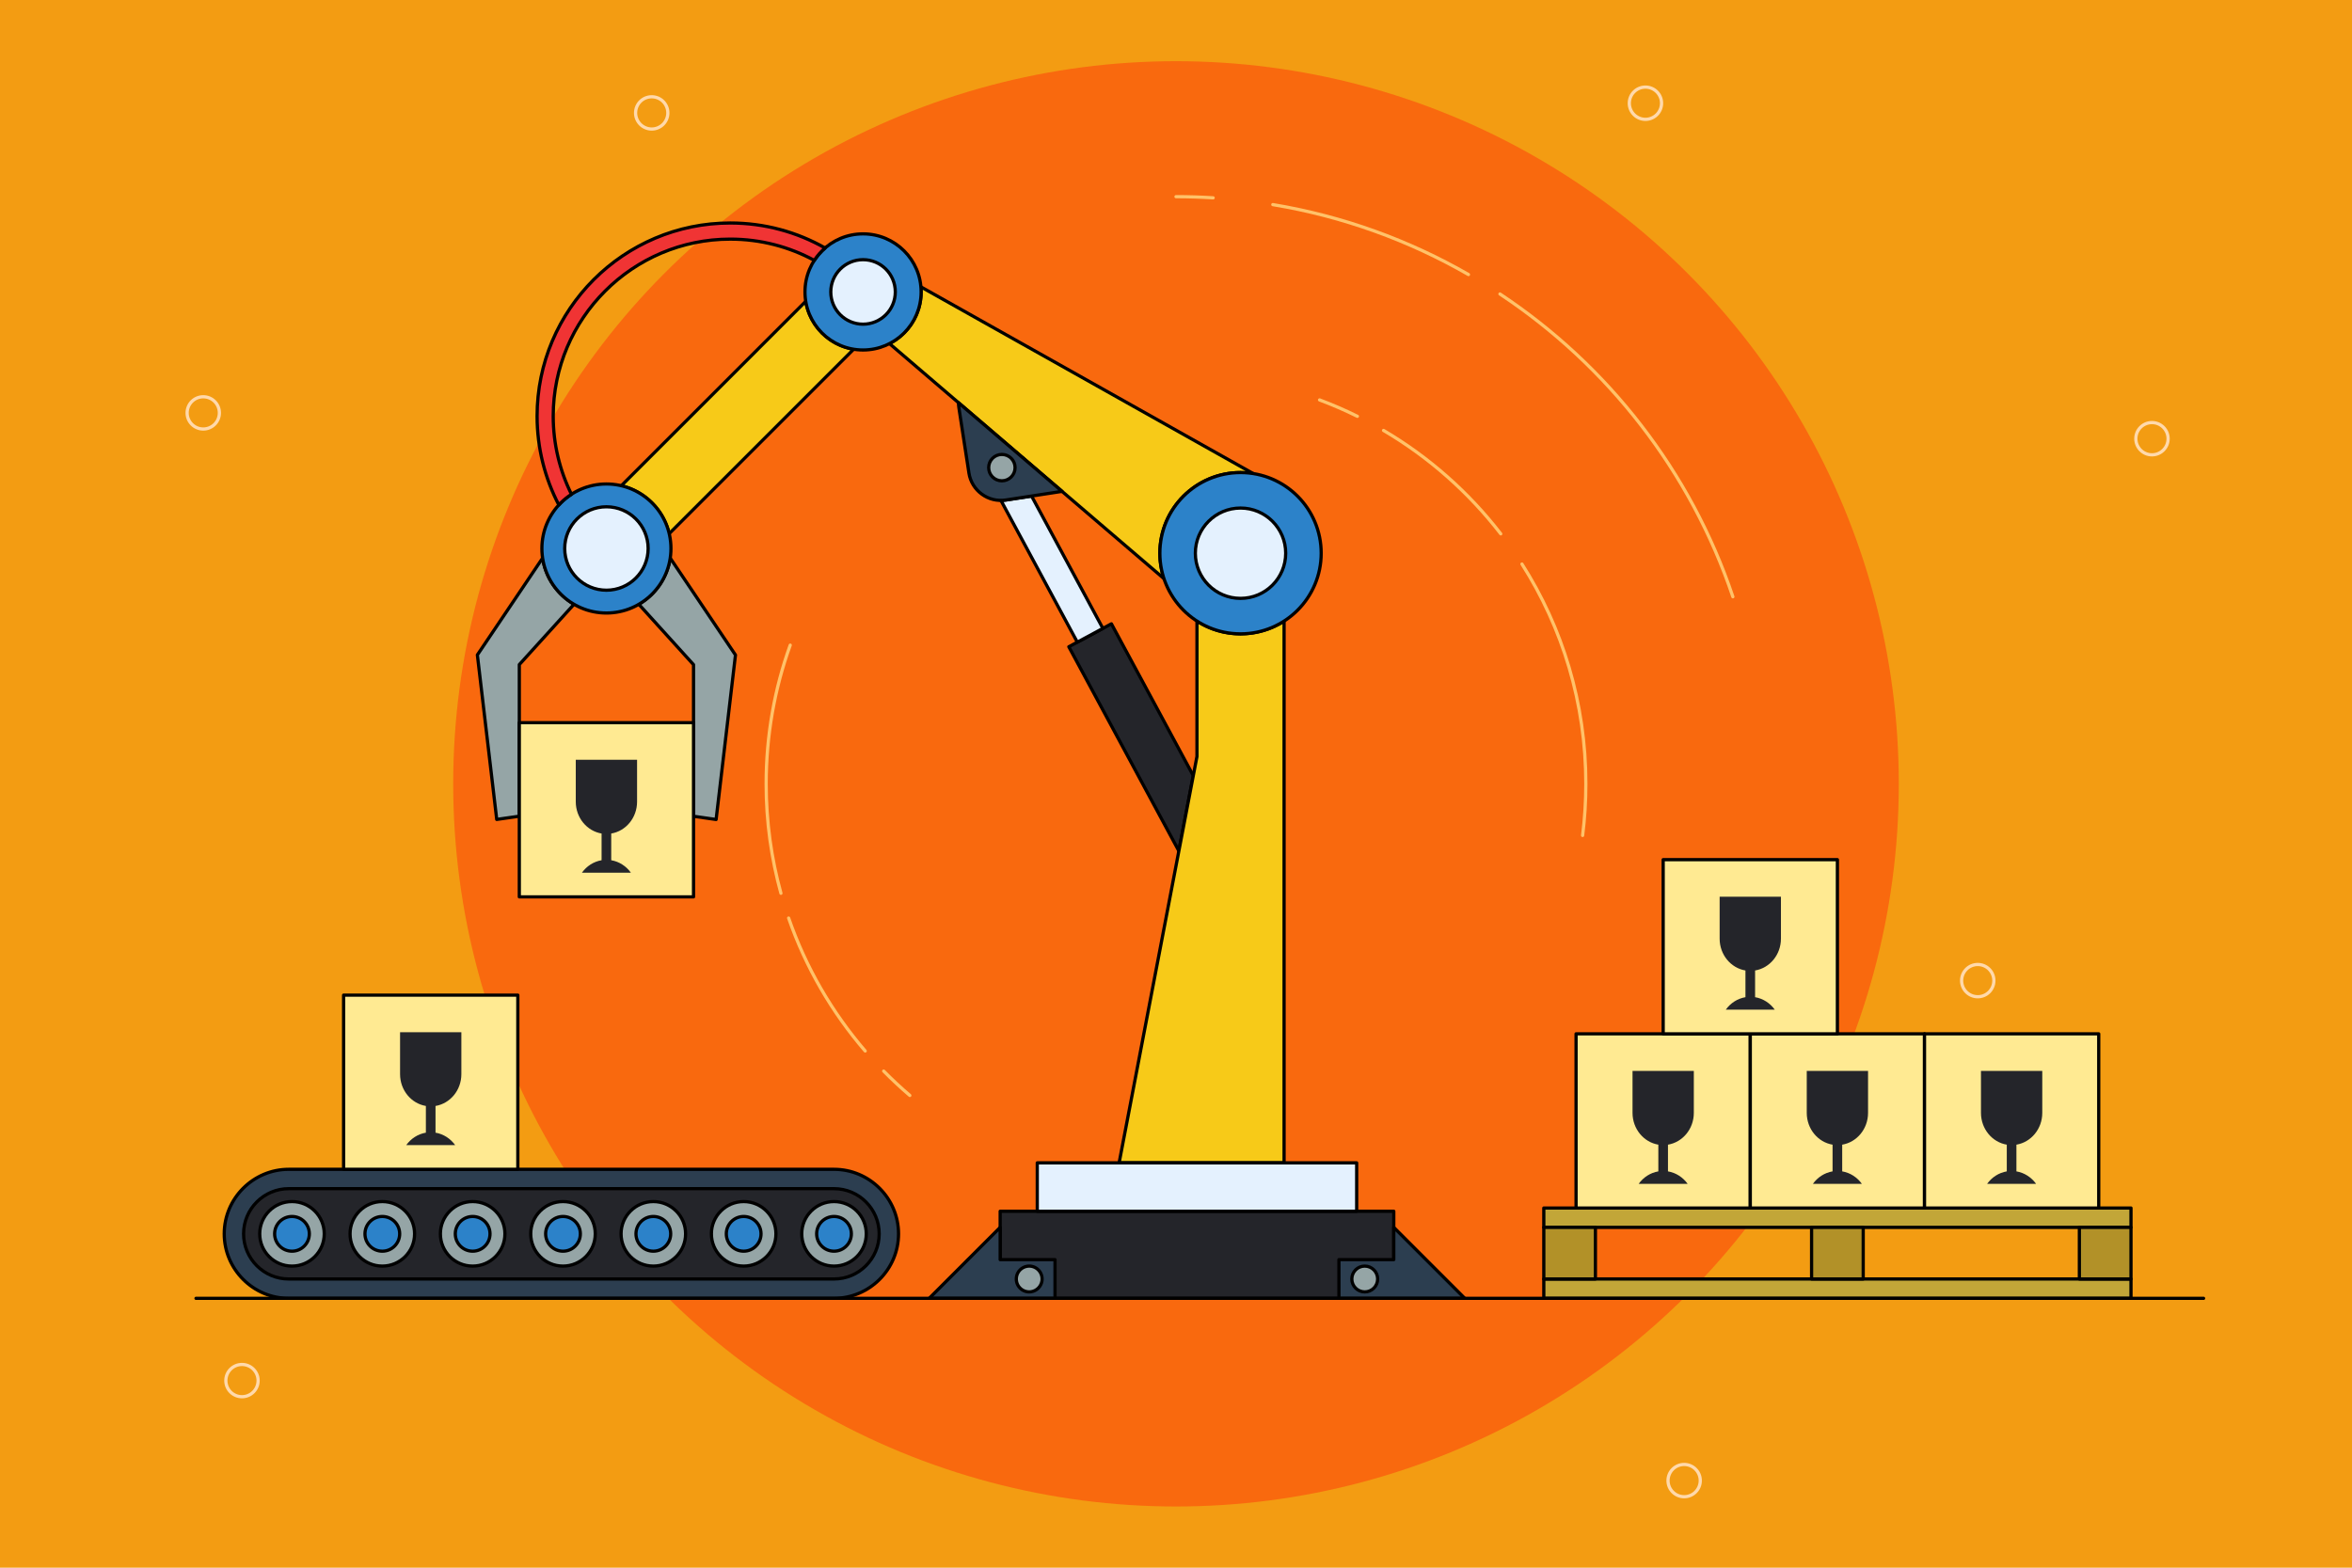
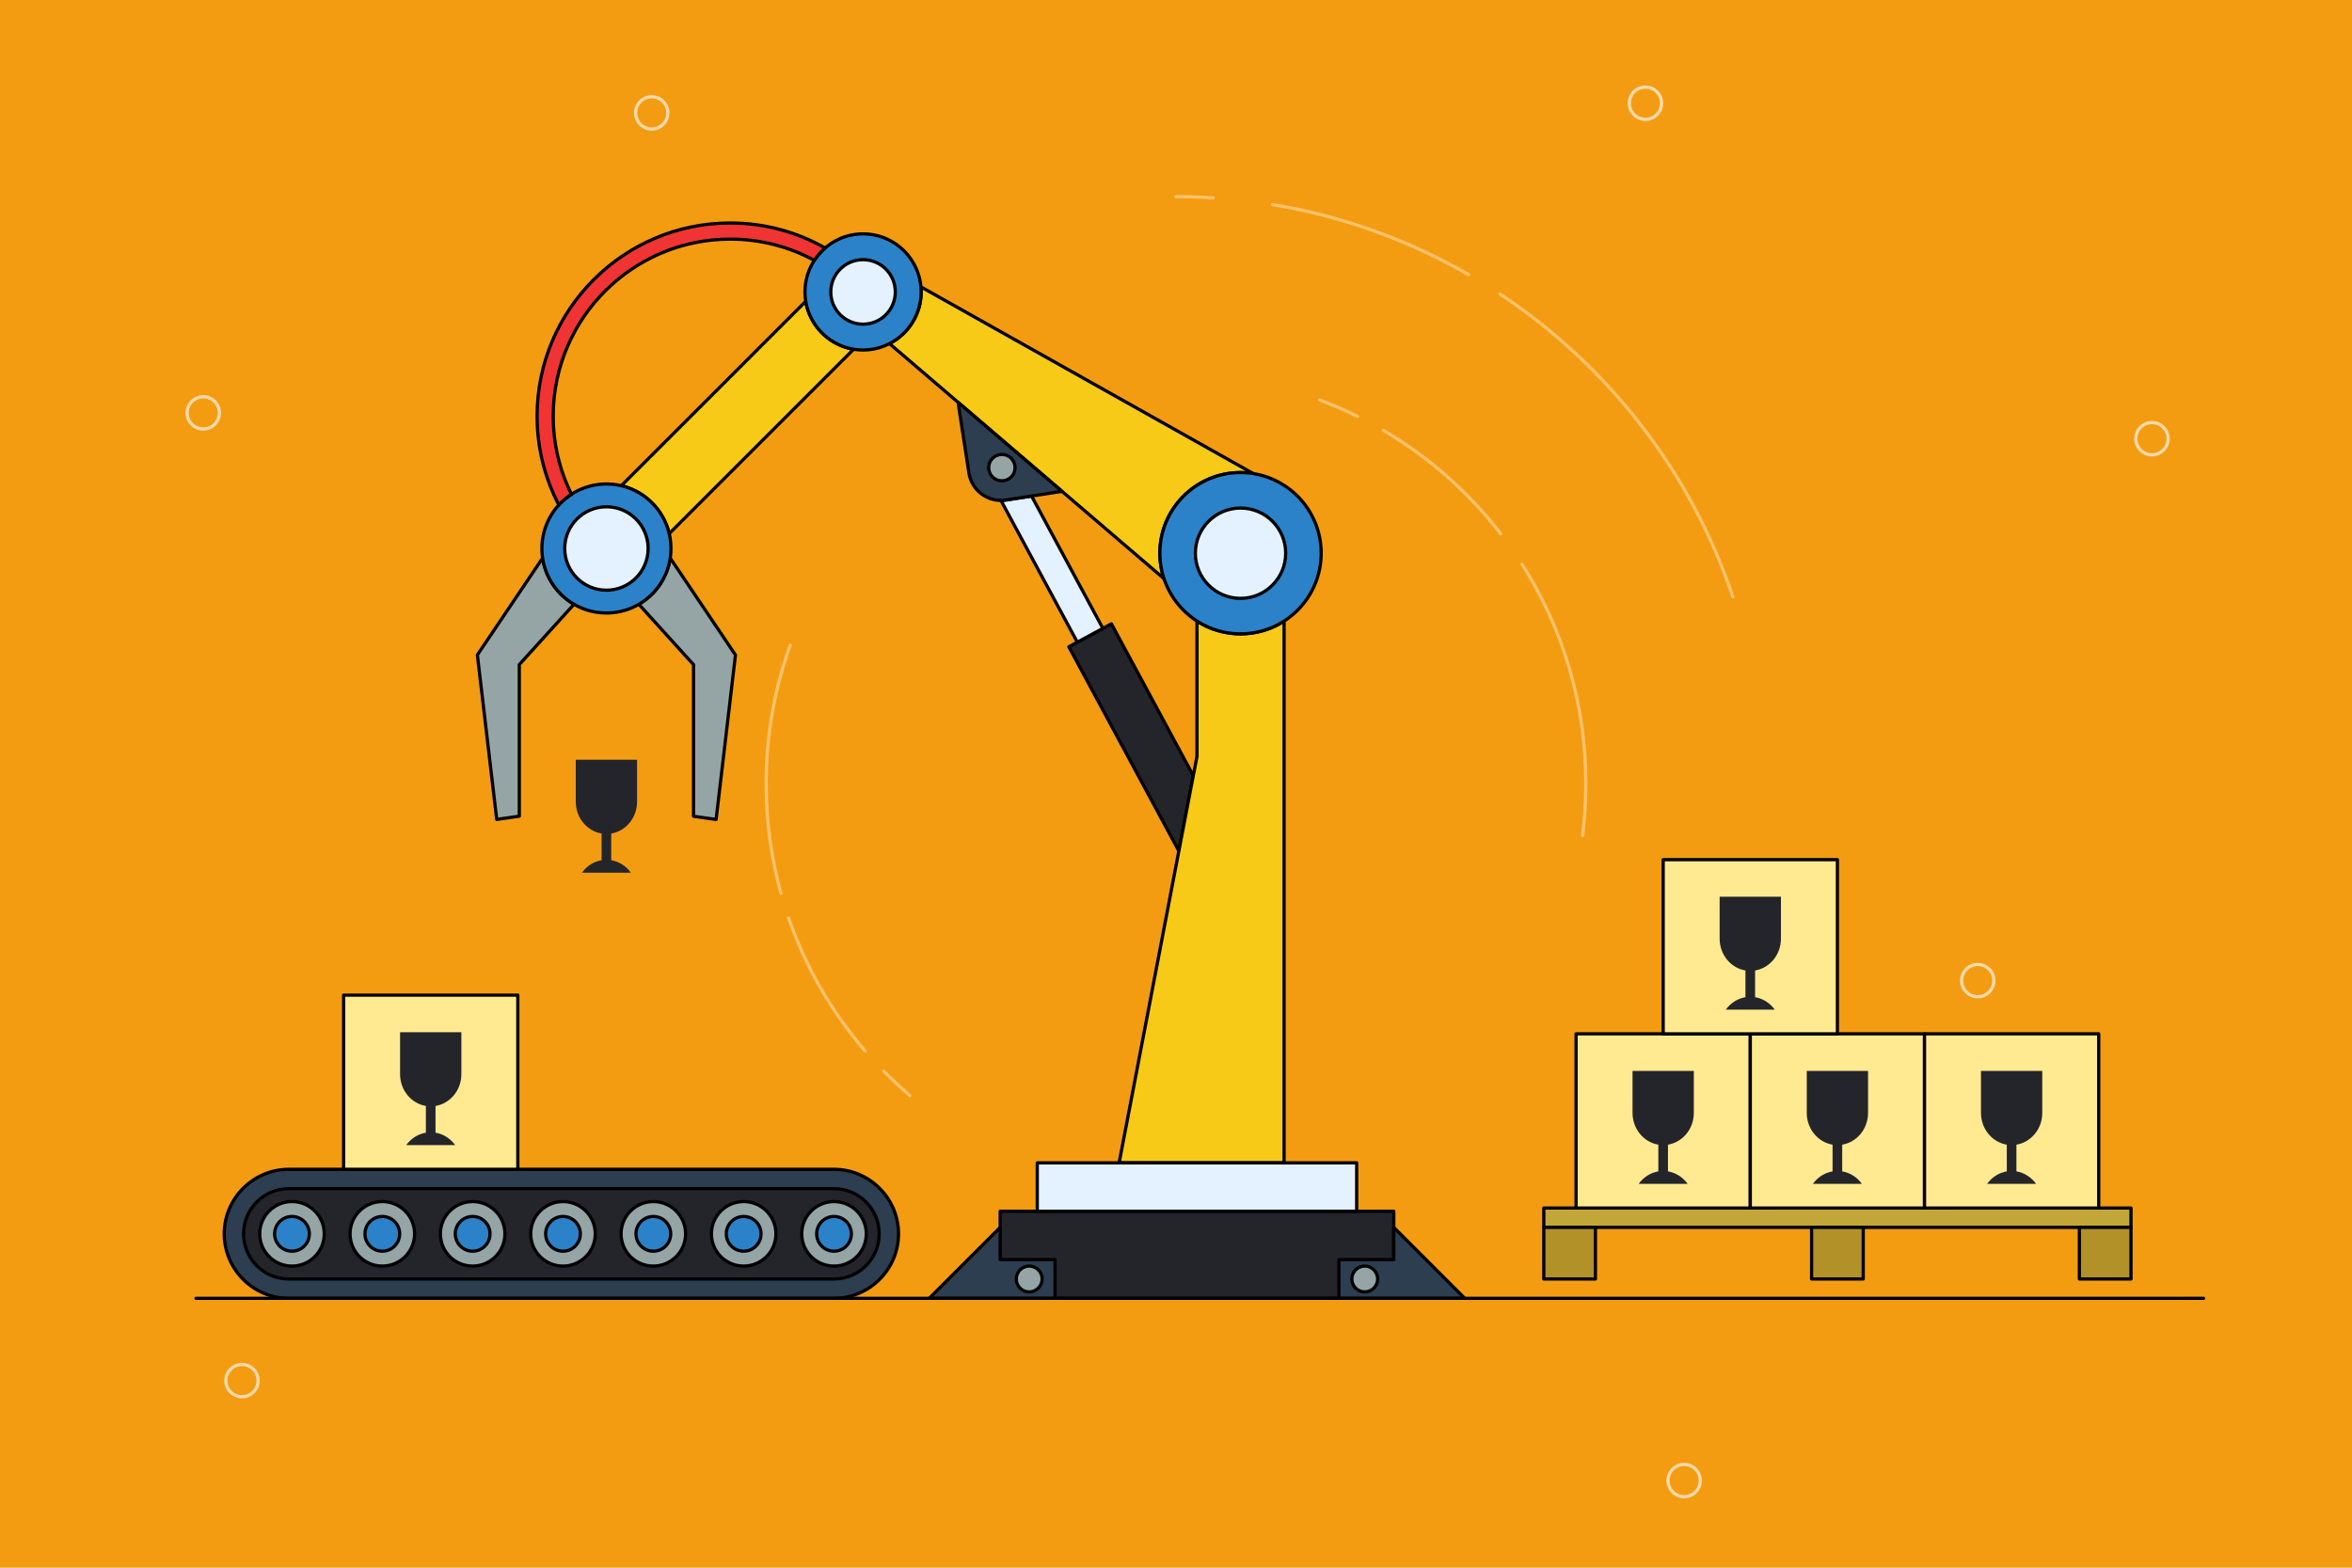
<svg xmlns="http://www.w3.org/2000/svg" version="1.2" baseProfile="tiny" id="Layer_1" x="0px" y="0px" viewBox="0 0 729 486" overflow="scroll" xml:space="preserve">
  <rect x="-20" y="-20" fill="#F39C12" width="769" height="526" />
-   <circle fill="#F9690E" cx="364.5" cy="243" r="224.03" />
  <g>
    <rect x="310" y="375.5" fill="#24252A" stroke="#000000" stroke-linecap="round" stroke-linejoin="round" stroke-miterlimit="10" width="122" height="27" />
    <g>
      <polygon fill="#24252A" stroke="#000000" stroke-linecap="round" stroke-linejoin="round" stroke-miterlimit="10" points="    369.86,240.48 344.48,193.39 331.28,200.5 365.39,263.82   " />
      <g>
        <path fill="#E4F1FE" stroke="#000000" stroke-linecap="round" stroke-linejoin="round" stroke-miterlimit="10" d="M319.74,153.79     l-8.01,1.23c-0.5,0.08-1,0.1-1.5,0.1l23.68,43.96l7.92-4.27L319.74,153.79z" />
      </g>
    </g>
    <path fill="#F7CA18" stroke="#000000" stroke-linecap="round" stroke-linejoin="round" stroke-miterlimit="10" d="M398,360.5   V192.54c-3.89,2.5-8.53,3.96-13.5,3.96c-4.97,0-9.61-1.46-13.5-3.96v41.96l-24.13,126H398z" />
    <rect x="321.5" y="360.5" fill="#E4F1FE" stroke="#000000" stroke-linecap="round" stroke-linejoin="round" stroke-miterlimit="10" width="99" height="15" />
    <path fill="#F7CA18" stroke="#000000" stroke-linecap="round" stroke-linejoin="round" stroke-miterlimit="10" d="M359.5,171.5   c0-13.81,11.19-25,25-25c1.34,0,2.65,0.11,3.93,0.31L285.42,88.93c0.04,0.52,0.08,1.04,0.08,1.57c0,6.99-3.99,13.03-9.81,16.02   l85.09,72.87C359.95,176.91,359.5,174.26,359.5,171.5z" />
    <circle fill="#2C82C9" stroke="#000000" stroke-linecap="round" stroke-linejoin="round" stroke-miterlimit="10" cx="384.5" cy="171.5" r="25" />
    <circle fill="#E4F1FE" stroke="#000000" stroke-linecap="round" stroke-linejoin="round" stroke-miterlimit="10" cx="384.5" cy="171.5" r="14" />
    <g>
      <path fill="#95A5A6" stroke="#000000" stroke-linecap="round" stroke-linejoin="round" stroke-miterlimit="10" d="M177.92,187.32    c-5.14-2.99-8.82-8.21-9.72-14.34l-20.24,30.05l6,51l7-1l0-47L177.92,187.32z" />
      <path fill="#95A5A6" stroke="#000000" stroke-linecap="round" stroke-linejoin="round" stroke-miterlimit="10" d="M207.72,172.99    c-0.91,6.13-4.58,11.34-9.72,14.34l16.96,18.72v47l7,1l6-51L207.72,172.99z" />
      <path fill="#F7CA18" stroke="#000000" stroke-linecap="round" stroke-linejoin="round" stroke-miterlimit="10" d="M249.75,93.4    l-57.2,57.2c7.35,1.73,13.12,7.5,14.85,14.85l57.2-57.2C256.99,107.01,250.99,101.01,249.75,93.4z" />
      <circle fill="#2C82C9" stroke="#000000" stroke-linecap="round" stroke-linejoin="round" stroke-miterlimit="10" cx="187.96" cy="170.04" r="20" />
      <circle fill="#E4F1FE" stroke="#000000" stroke-linecap="round" stroke-linejoin="round" stroke-miterlimit="10" cx="187.96" cy="170.04" r="12.93" />
      <g>
-         <rect x="160.96" y="224.04" fill="#FFEA92" stroke="#000000" stroke-linecap="round" stroke-linejoin="round" stroke-miterlimit="10" width="54" height="54" />
        <path fill="#24252A" d="M197.46,248.54v-13l-19,0v13c0,4.98,3.47,9.1,8,9.86v8.28c-2.48,0.42-4.64,1.84-6.09,3.86l15.17,0     c-1.45-2.02-3.61-3.44-6.09-3.86l0-8.28C193.99,257.65,197.46,253.52,197.46,248.54z" />
      </g>
    </g>
    <circle fill="#2C82C9" stroke="#000000" stroke-linecap="round" stroke-linejoin="round" stroke-miterlimit="10" cx="267.5" cy="90.5" r="18" />
    <circle fill="#E4F1FE" stroke="#000000" stroke-linecap="round" stroke-linejoin="round" stroke-miterlimit="10" cx="267.5" cy="90.5" r="10" />
    <g>
      <polygon fill="#2C3E50" stroke="#000000" stroke-linecap="round" stroke-linejoin="round" stroke-miterlimit="10" points="    310,390.5 310,380.5 288,402.5 310,402.5 327,402.5 327,390.5   " />
      <path fill="#95A5A6" stroke="#000000" stroke-linecap="round" stroke-linejoin="round" stroke-miterlimit="10" d="M315.05,395.87    c-0.41,2.7,1.88,5,4.58,4.58c1.68-0.26,3.06-1.63,3.32-3.32c0.41-2.7-1.88-5-4.58-4.58C316.68,392.81,315.31,394.18,315.05,395.87    z" />
    </g>
    <g>
      <polygon fill="#2C3E50" stroke="#000000" stroke-linecap="round" stroke-linejoin="round" stroke-miterlimit="10" points="    432,390.5 432,380.5 454,402.5 432,402.5 415,402.5 415,390.5   " />
      <circle fill="#95A5A6" stroke="#000000" stroke-linecap="round" stroke-linejoin="round" stroke-miterlimit="10" cx="423" cy="396.5" r="4" />
    </g>
    <path fill="#2C3E50" stroke="#000000" stroke-linecap="round" stroke-linejoin="round" stroke-miterlimit="10" d="M297.08,124.84   c0.01,0.49,0.04,1.01,0.13,1.57l3.11,20.24c0.84,5.44,5.97,9.2,11.4,8.36l17.46-2.68L297.08,124.84z" />
    <circle fill="#95A5A6" stroke="#000000" stroke-linecap="round" stroke-linejoin="round" stroke-miterlimit="10" cx="310.53" cy="144.97" r="4.09" />
    <g>
      <path fill="#F03434" stroke="#000000" stroke-linecap="round" stroke-linejoin="round" stroke-miterlimit="10" d="M173.82,155.9    c1.03-1.03,2.14-1.91,3.31-2.66c-3.62-7.31-5.66-15.54-5.66-24.24c0-30.26,24.62-54.87,54.87-54.87c9.43,0,18.3,2.39,26.06,6.59    c0.93-1.44,2.06-2.73,3.35-3.84c-8.69-4.93-18.73-7.75-29.41-7.75c-33.01,0-59.87,26.86-59.87,59.87c0,9.94,2.45,19.31,6.75,27.56    C173.42,156.34,173.6,156.11,173.82,155.9z" />
    </g>
  </g>
  <g>
    <g>
      <path fill="#2C3E50" stroke="#000000" stroke-linecap="round" stroke-linejoin="round" stroke-miterlimit="10" d="M278.5,382.5    c0,11-9,20-20,20h-169c-11,0-20-9-20-20l0,0c0-11,9-20,20-20h169C269.5,362.5,278.5,371.5,278.5,382.5L278.5,382.5z" />
      <path fill="#24252A" stroke="#000000" stroke-linecap="round" stroke-linejoin="round" stroke-miterlimit="10" d="M89.5,396.5    c-7.72,0-14-6.28-14-14s6.28-14,14-14h169c7.72,0,14,6.28,14,14s-6.28,14-14,14H89.5z" />
    </g>
    <g>
      <rect x="106.5" y="308.5" fill="#FFEA92" stroke="#000000" stroke-linecap="round" stroke-linejoin="round" stroke-miterlimit="10" width="54" height="54" />
      <path fill="#24252A" d="M143,333v-13h-19v13c0,4.98,3.47,9.1,8,9.86v8.28c-2.48,0.42-4.64,1.84-6.09,3.86h15.17    c-1.45-2.02-3.61-3.44-6.09-3.86v-8.28C139.53,342.1,143,337.98,143,333z" />
    </g>
    <g>
      <circle fill="#95A5A6" stroke="#000000" stroke-linecap="round" stroke-linejoin="round" stroke-miterlimit="10" cx="90.5" cy="382.5" r="10" />
      <circle fill="#2C82C9" stroke="#000000" stroke-linecap="round" stroke-linejoin="round" stroke-miterlimit="10" cx="90.5" cy="382.5" r="5.38" />
    </g>
    <g>
      <circle fill="#95A5A6" stroke="#000000" stroke-linecap="round" stroke-linejoin="round" stroke-miterlimit="10" cx="118.5" cy="382.5" r="10" />
      <circle fill="#2C82C9" stroke="#000000" stroke-linecap="round" stroke-linejoin="round" stroke-miterlimit="10" cx="118.5" cy="382.5" r="5.38" />
    </g>
    <g>
      <circle fill="#95A5A6" stroke="#000000" stroke-linecap="round" stroke-linejoin="round" stroke-miterlimit="10" cx="146.5" cy="382.5" r="10" />
      <circle fill="#2C82C9" stroke="#000000" stroke-linecap="round" stroke-linejoin="round" stroke-miterlimit="10" cx="146.5" cy="382.5" r="5.38" />
    </g>
    <g>
      <circle fill="#95A5A6" stroke="#000000" stroke-linecap="round" stroke-linejoin="round" stroke-miterlimit="10" cx="174.5" cy="382.5" r="10" />
      <circle fill="#2C82C9" stroke="#000000" stroke-linecap="round" stroke-linejoin="round" stroke-miterlimit="10" cx="174.5" cy="382.5" r="5.38" />
    </g>
    <g>
      <circle fill="#95A5A6" stroke="#000000" stroke-linecap="round" stroke-linejoin="round" stroke-miterlimit="10" cx="202.5" cy="382.5" r="10" />
      <circle fill="#2C82C9" stroke="#000000" stroke-linecap="round" stroke-linejoin="round" stroke-miterlimit="10" cx="202.5" cy="382.5" r="5.38" />
    </g>
    <g>
      <circle fill="#95A5A6" stroke="#000000" stroke-linecap="round" stroke-linejoin="round" stroke-miterlimit="10" cx="230.5" cy="382.5" r="10" />
      <circle fill="#2C82C9" stroke="#000000" stroke-linecap="round" stroke-linejoin="round" stroke-miterlimit="10" cx="230.5" cy="382.5" r="5.38" />
    </g>
    <g>
      <circle fill="#95A5A6" stroke="#000000" stroke-linecap="round" stroke-linejoin="round" stroke-miterlimit="10" cx="258.5" cy="382.5" r="10" />
      <circle fill="#2C82C9" stroke="#000000" stroke-linecap="round" stroke-linejoin="round" stroke-miterlimit="10" cx="258.5" cy="382.5" r="5.38" />
    </g>
  </g>
  <g>
-     <rect x="478.5" y="396.5" fill="#C2A638" stroke="#000000" stroke-linecap="round" stroke-linejoin="round" stroke-miterlimit="10" width="182" height="6" />
    <rect x="478.5" y="374.5" fill="#C2A638" stroke="#000000" stroke-linecap="round" stroke-linejoin="round" stroke-miterlimit="10" width="182" height="6" />
    <rect x="478.5" y="380.5" fill="#B29128" stroke="#000000" stroke-linecap="round" stroke-linejoin="round" stroke-miterlimit="10" width="16" height="16" />
    <rect x="644.5" y="380.5" fill="#B29128" stroke="#000000" stroke-linecap="round" stroke-linejoin="round" stroke-miterlimit="10" width="16" height="16" />
    <rect x="561.5" y="380.5" fill="#B29128" stroke="#000000" stroke-linecap="round" stroke-linejoin="round" stroke-miterlimit="10" width="16" height="16" />
    <g>
      <g>
        <rect x="488.5" y="320.5" fill="#FFEA92" stroke="#000000" stroke-linecap="round" stroke-linejoin="round" stroke-miterlimit="10" width="54" height="54" />
        <path fill="#24252A" d="M525,345v-13h-19v13c0,4.98,3.47,9.1,8,9.86v8.28c-2.48,0.42-4.64,1.84-6.09,3.86h15.17     c-1.45-2.02-3.61-3.44-6.09-3.86v-8.28C521.53,354.1,525,349.98,525,345z" />
      </g>
      <g>
        <rect x="542.5" y="320.5" fill="#FFEA92" stroke="#000000" stroke-linecap="round" stroke-linejoin="round" stroke-miterlimit="10" width="54" height="54" />
        <path fill="#24252A" d="M579,345v-13h-19v13c0,4.98,3.47,9.1,8,9.86v8.28c-2.48,0.42-4.64,1.84-6.09,3.86h15.17     c-1.45-2.02-3.61-3.44-6.09-3.86v-8.28C575.53,354.1,579,349.98,579,345z" />
      </g>
      <g>
        <rect x="596.5" y="320.5" fill="#FFEA92" stroke="#000000" stroke-linecap="round" stroke-linejoin="round" stroke-miterlimit="10" width="54" height="54" />
        <path fill="#24252A" d="M633,345v-13h-19v13c0,4.98,3.47,9.1,8,9.86v8.28c-2.48,0.42-4.64,1.84-6.09,3.86h15.17     c-1.45-2.02-3.61-3.44-6.09-3.86v-8.28C629.53,354.1,633,349.98,633,345z" />
      </g>
      <g>
        <rect x="515.5" y="266.5" fill="#FFEA92" stroke="#000000" stroke-linecap="round" stroke-linejoin="round" stroke-miterlimit="10" width="54" height="54" />
        <path fill="#24252A" d="M552,291v-13h-19v13c0,4.98,3.47,9.1,8,9.86v8.28c-2.48,0.42-4.64,1.84-6.09,3.86h15.17     c-1.45-2.02-3.61-3.44-6.09-3.86v-8.28C548.53,300.1,552,295.98,552,291z" />
      </g>
    </g>
  </g>
  <g>
    <path fill="none" stroke="#FFC269" stroke-linecap="round" stroke-linejoin="round" stroke-miterlimit="10" d="M464.91,91.14   c33.46,22.17,59.17,55.1,72.19,93.86" />
    <path fill="none" stroke="#FFC269" stroke-linecap="round" stroke-linejoin="round" stroke-miterlimit="10" d="M394.51,63.43   c21.76,3.61,42.21,11.08,60.64,21.68" />
    <path fill="none" stroke="#FFC269" stroke-linecap="round" stroke-linejoin="round" stroke-miterlimit="10" d="M364.5,60.97   c3.87,0,7.71,0.12,11.51,0.36" />
    <path fill="none" stroke="#FFC269" stroke-linecap="round" stroke-linejoin="round" stroke-miterlimit="10" d="M242.05,276.92   c-2.98-10.8-4.58-22.17-4.58-33.92c0-15.09,2.63-29.57,7.46-43" />
    <path fill="none" stroke="#FFC269" stroke-linecap="round" stroke-linejoin="round" stroke-miterlimit="10" d="M268.17,325.82   c-10.32-12-18.44-25.94-23.73-41.21" />
    <path fill="none" stroke="#FFC269" stroke-linecap="round" stroke-linejoin="round" stroke-miterlimit="10" d="M282,339.6   c-2.81-2.4-5.51-4.92-8.1-7.55" />
    <path fill="none" stroke="#FFC269" stroke-linecap="round" stroke-linejoin="round" stroke-miterlimit="10" d="M471.73,174.86   c12.54,19.69,19.8,43.07,19.8,68.14c0,5.42-0.34,10.76-1,16" />
    <path fill="none" stroke="#FFC269" stroke-linecap="round" stroke-linejoin="round" stroke-miterlimit="10" d="M428.83,133.44   c14.07,8.28,26.4,19.19,36.33,32.06" />
    <path fill="none" stroke="#FFC269" stroke-linecap="round" stroke-linejoin="round" stroke-miterlimit="10" d="M409,123.98   c4.01,1.5,7.92,3.19,11.72,5.08" />
  </g>
  <g>
    <circle fill="none" stroke="#FFD9AB" stroke-miterlimit="10" cx="667" cy="136" r="5" />
    <circle fill="none" stroke="#FFD9AB" stroke-miterlimit="10" cx="75" cy="428" r="5" />
    <circle fill="none" stroke="#FFD9AB" stroke-miterlimit="10" cx="522" cy="459" r="5" />
    <circle fill="none" stroke="#FFD9AB" stroke-miterlimit="10" cx="63" cy="128" r="5" />
    <circle fill="none" stroke="#FFD9AB" stroke-miterlimit="10" cx="202" cy="35" r="5" />
    <circle fill="none" stroke="#FFD9AB" stroke-miterlimit="10" cx="510" cy="32" r="5" />
    <circle fill="none" stroke="#FFD9AB" stroke-miterlimit="10" cx="613" cy="304" r="5" />
  </g>
  <line fill="#B29128" stroke="#000000" stroke-linecap="round" stroke-linejoin="round" stroke-miterlimit="10" x1="60.75" y1="402.5" x2="683" y2="402.5" />
</svg>